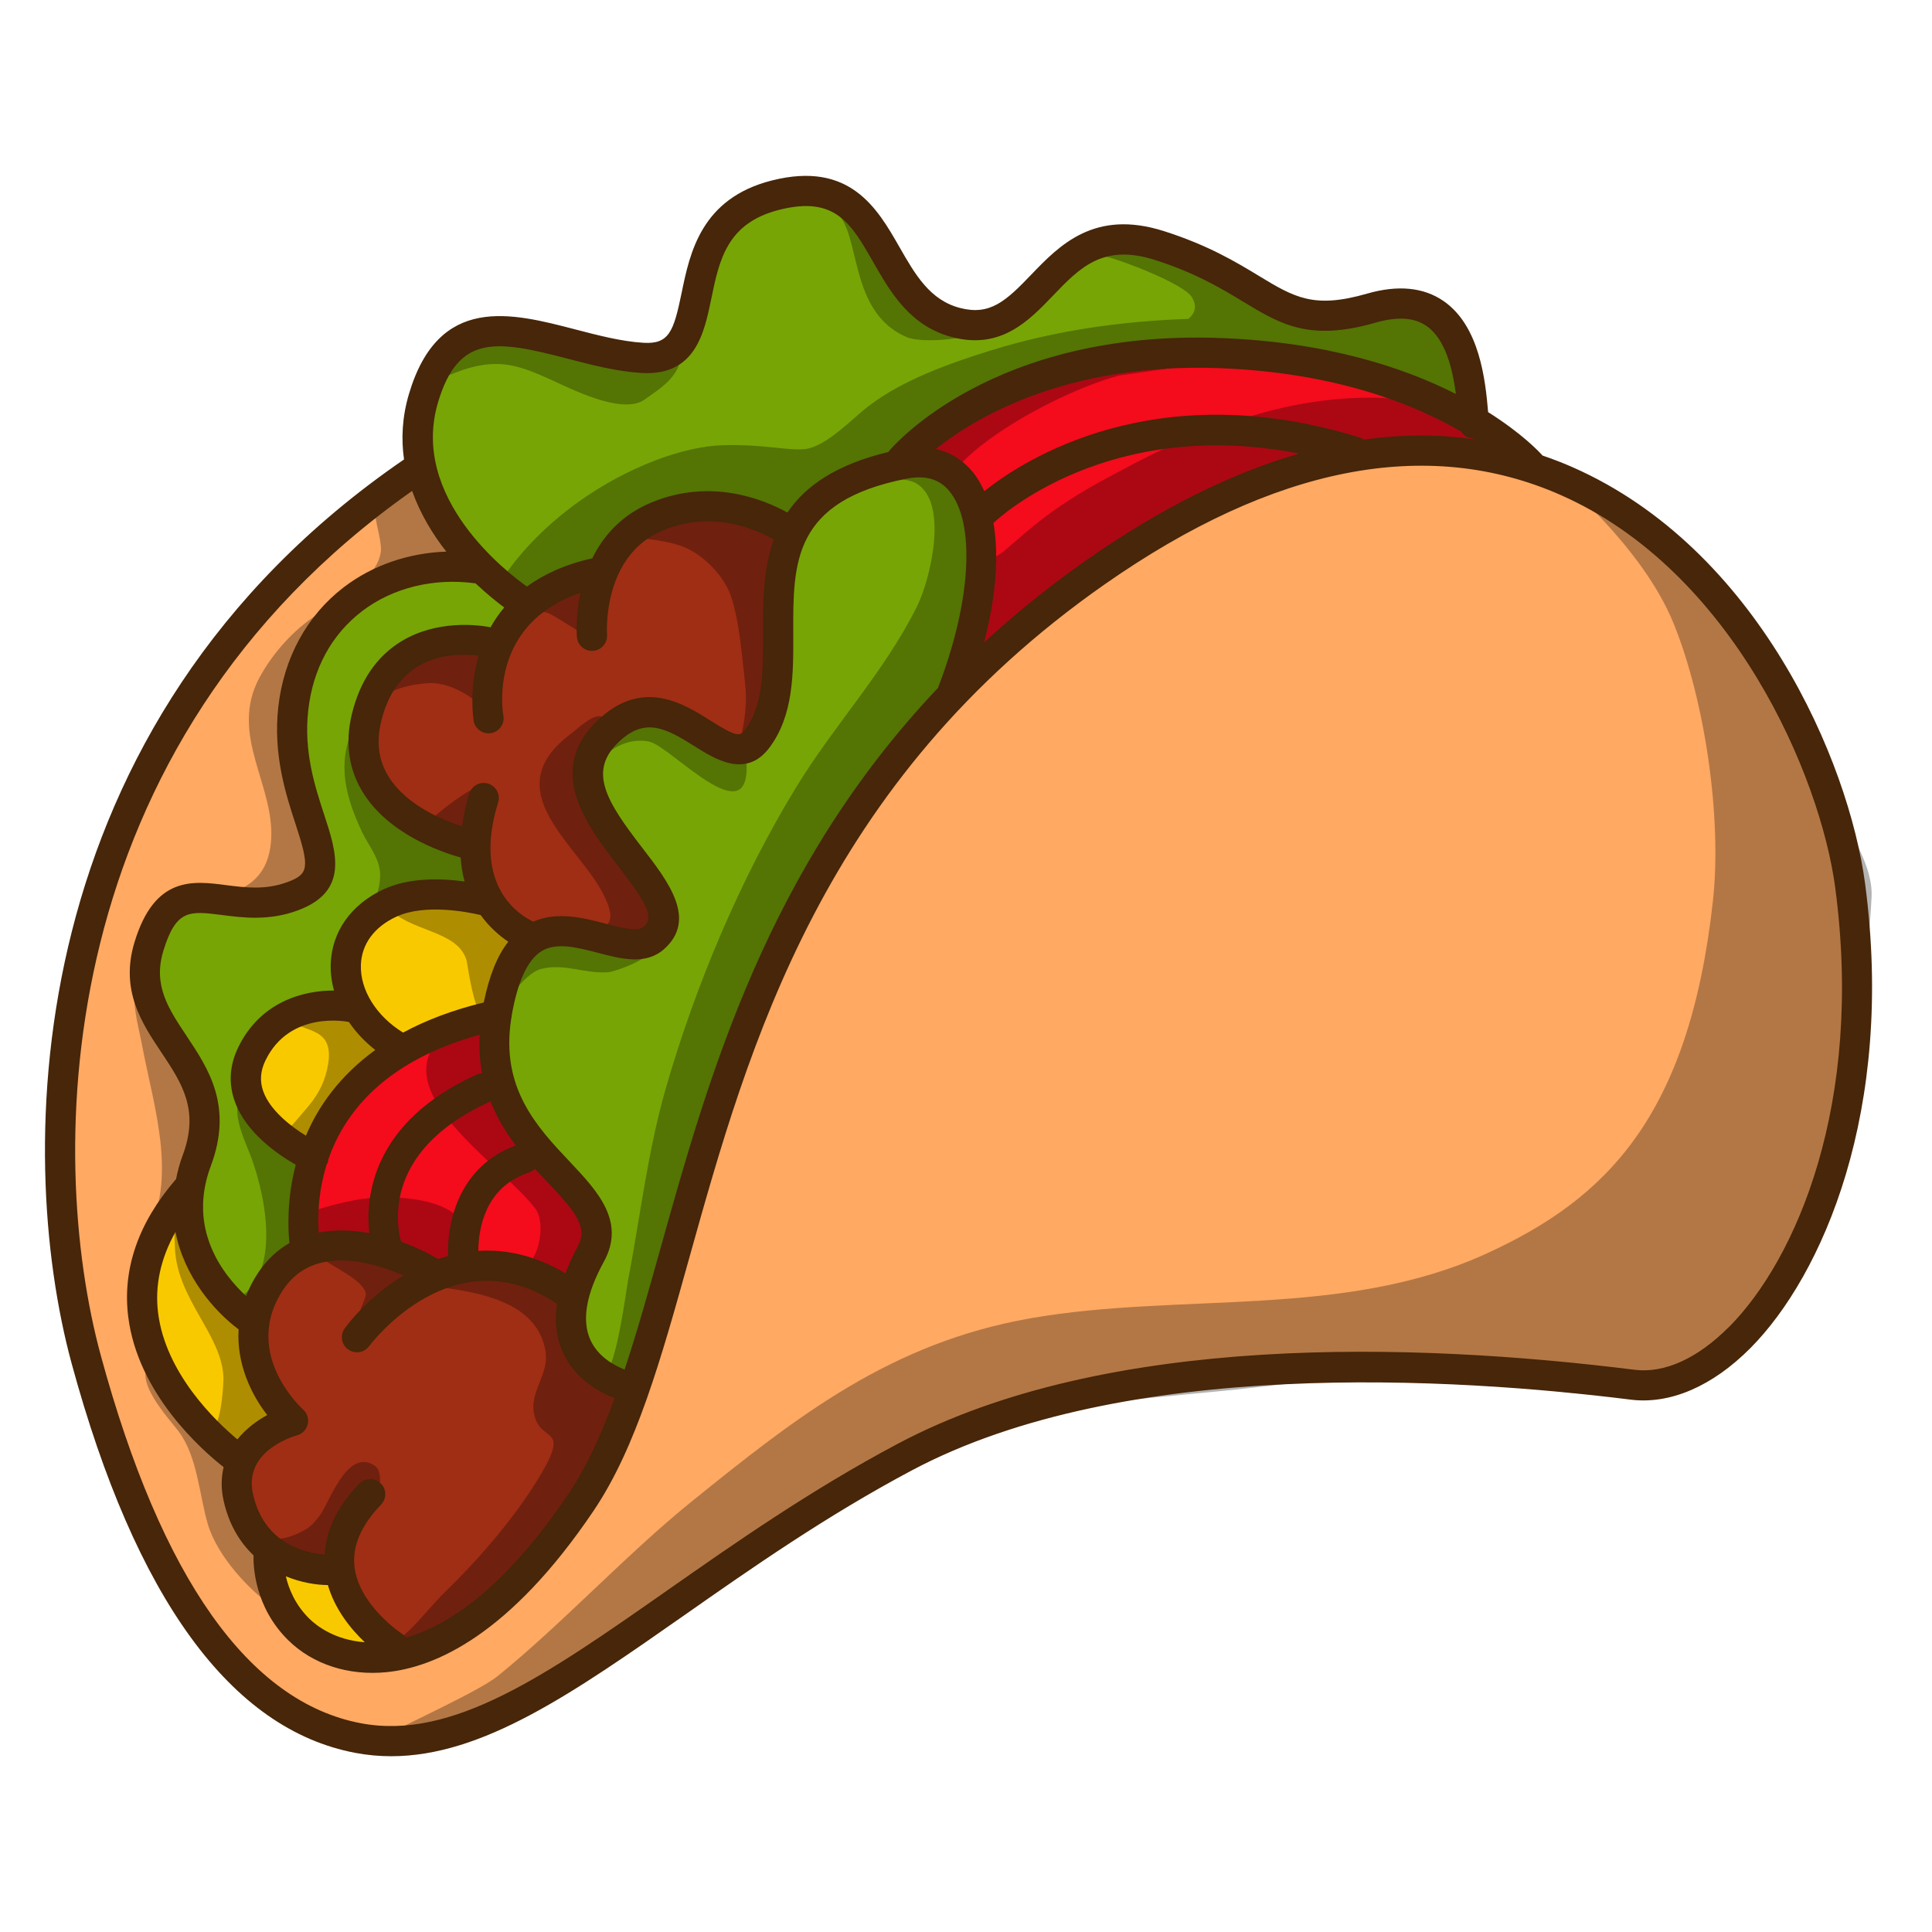
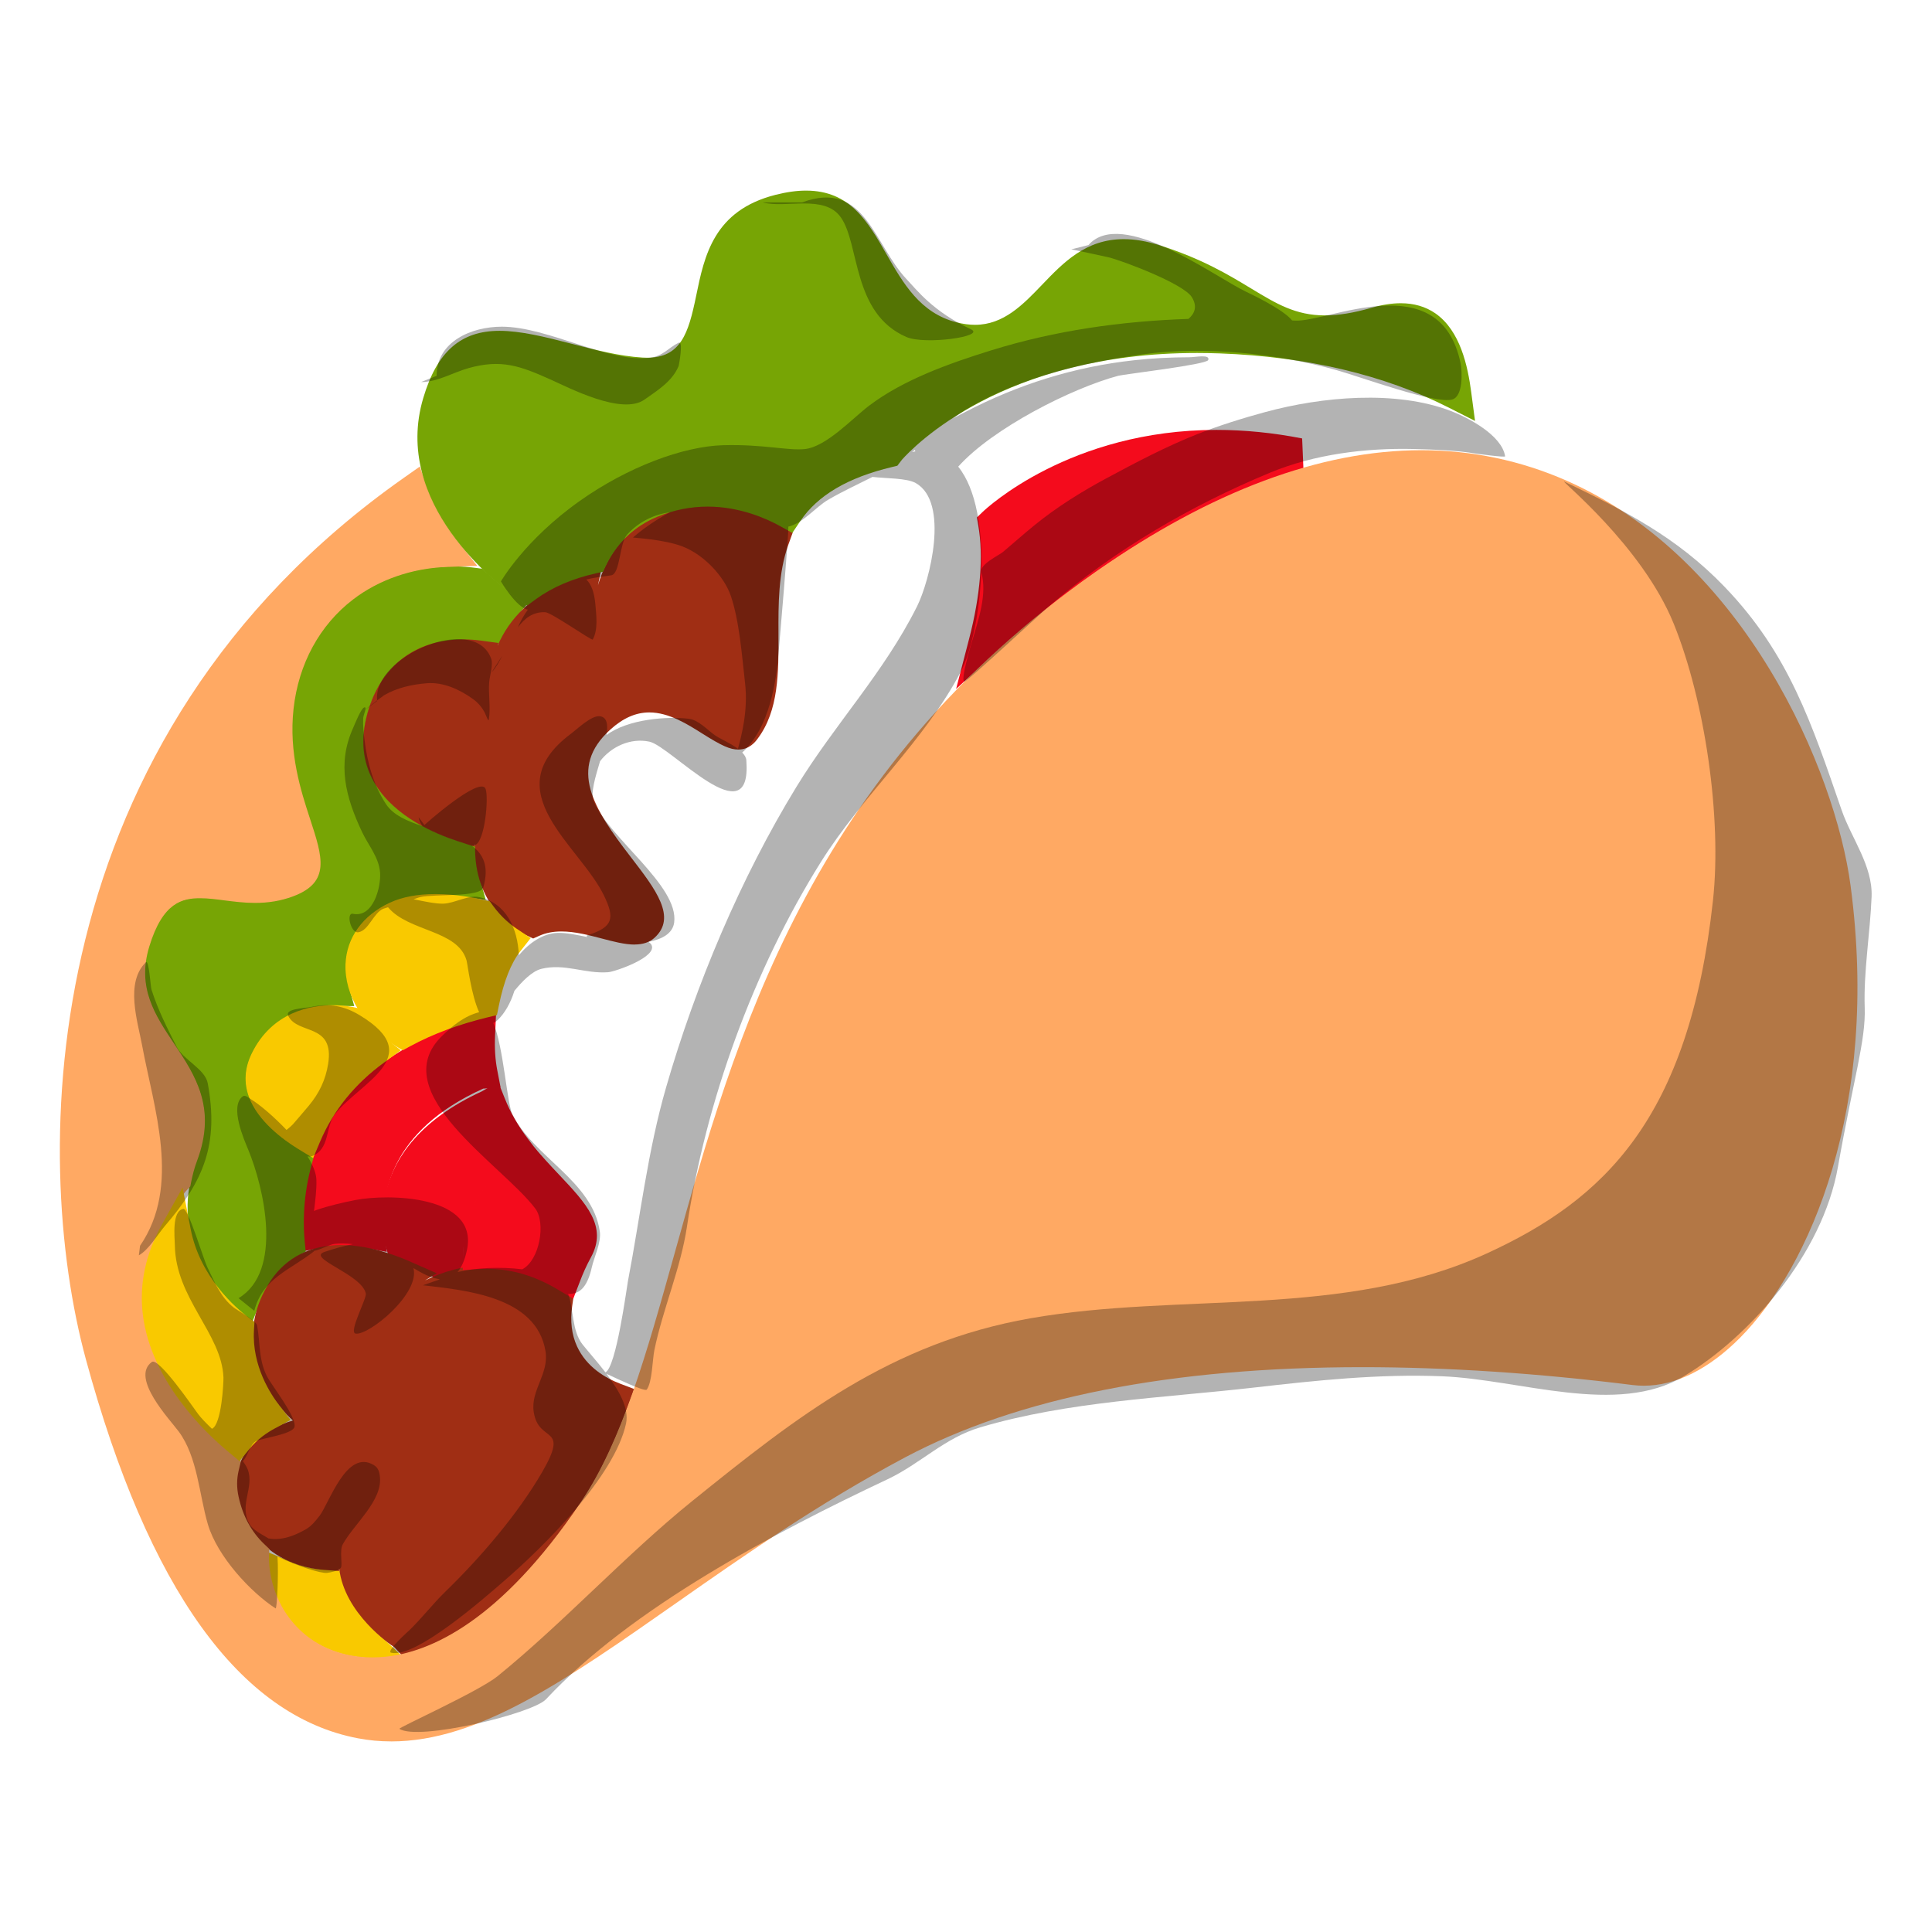
<svg xmlns="http://www.w3.org/2000/svg" enable-background="new 0 0 64 64" height="512" viewBox="0 0 64 64" width="512">
  <g id="Layer_5">
    <g>
      <g>
        <path d="m12.14 41.348c-.284-.052-.562-.079-.824-.079-.23 0-.453.021-.662.061l-.563.108-.042-.572c-.033-.462-.04-1.397.292-2.459l.042-.137.03-.027c.533-1.554 1.892-3.507 5.341-4.457l.678-.187-.032.702c-.02.416.005.805.073 1.155l.11.568-.577.038c-3.131 1.417-3.391 3.571-3.267 4.729l.073.679z" fill="#f40b1c" />
        <path d="m14.249 42.238c-.234-.14-.621-.346-1.131-.529l-.24-.086-.074-.244c-.104-.34-.896-3.36 3.146-5.22l.553-.318.218.544c.187.467.438.907.771 1.345l.416.548-.646.239c-1.844.683-1.929 2.599-1.91 3.17l.013.401-.387.107c-.118.032-.21.057-.299.088l-.226.08z" fill="#f40b1c" />
        <path d="m7.806 43.305c-.865-.801-2.184-2.497-1.299-4.86.654-1.744-.031-2.771-.757-3.859-.611-.916-1.242-1.863-.827-3.232.296-.973.698-1.621 1.701-1.621.228 0 .49.032.802.072.33.042.665.085 1.026.085.449 0 .854-.069 1.239-.212 1.131-.42 1.046-1.062.562-2.538-.32-.979-.715-2.188-.549-3.669.169-1.512.853-2.767 1.977-3.628.911-.697 2.088-1.081 3.313-1.081.275 0 .553.019.83.058l.161.022.118.111c.399.375.737.637.903.759l.438.324-.352.417c-.148.175-.278.363-.396.575l-.179.318-.358-.066c-.139-.025-.423-.068-.775-.068-.479 0-1.185.081-1.821.466-.701.426-1.176 1.131-1.411 2.096-.2.828-.094 1.577.316 2.229.752 1.193 2.299 1.736 2.93 1.914l.346.098.024.358c.017.247.056.479.114.689l.209.747-.769-.104c-.268-.036-.576-.063-.899-.063-.598 0-1.104.094-1.504.28-.893.416-1.423 1.152-1.454 2.021-.009.235.022.483.092.736l.178.649-.674-.004c-.737 0-2.038.207-2.71 1.593-.231.477-.261.937-.09 1.408.329.909 1.359 1.572 1.788 1.815l.34.193-.099.379c-.274 1.057-.24 1.968-.195 2.417l.032.329-.286.165c-.337.193-.627.468-.861.816-.138.205-.254.429-.355.683l-.274.69z" fill="#77a505" />
        <path d="m21.021 31.29c-.326 0-.713-.102-1.088-.201-.419-.11-.888-.233-1.336-.233-.273 0-.511.046-.725.14l-.21.093-.209-.097c-.344-.159-1.779-.95-1.714-3.033l-.013.089-.578-.188c-.722-.235-2.032-.788-2.698-1.85-.412-.656-.518-1.41-.315-2.241.398-1.645 1.568-2.588 3.21-2.588.223 0 .421.018.579.039l.586.079-.024.084c.374-.858 1.122-1.733 2.583-2.228l.85-.288-.111.521c.25-.855.797-1.813 1.97-2.295.539-.22 1.102-.332 1.674-.332 1.108 0 2.003.421 2.438.671l.369.213-.145.401c-.334.928-.33 1.994-.326 2.934.005 1.318.009 2.556-.69 3.49-.072.098-.268.36-.642.36-.271 0-.546-.123-1.182-.524-.497-.314-1.114-.706-1.765-.706-.446 0-.869.186-1.291.568-1.407 1.273-.569 2.607.674 4.218.829 1.076 1.545 2.005.783 2.685-.16.144-.381.217-.654.217z" fill="#a02e14" />
        <path d="m12.051 54.909c-1.183-.084-1.902-.672-2.156-.922-.464-.455-.773-1.012-.922-1.657l-.222-.962.913.376c.523.216.978.25 1.201.251l.38.001.106.366c.214.734.708 1.312 1.085 1.667l1.041.981z" fill="#f9c900" />
-         <path d="m32.143 16.482c-.102-.223-.208-.399-.325-.538-.249-.298-.562-.491-.931-.574l-1.039-.235.834-.662c1.318-1.046 4.24-2.801 9-2.801.235 0 .476.004.72.013 3.988.146 6.691 1.261 8.257 2.17l.114.066.067.113.128.011.095.054-.312.956c-.551-.077-1.116-.117-1.681-.117-.597 0-1.211.044-1.824.131l-.195.028-.163-.111c-1.553-.49-3.102-.738-4.589-.738-3.916 0-6.461 1.693-7.373 2.421l-.51.406z" fill="#f40b1c" />
        <path d="m32.106 21.151c.372-1.434.477-2.728.301-3.742l-.046-.268.196-.188c.116-.111 2.893-2.712 7.743-2.712.925 0 1.879.095 2.835.283l.042.991c-2.199.633-4.506 1.787-6.856 3.43-1.181.825-2.316 1.737-3.377 2.71l-1.272 1.168z" fill="#f40b1c" />
        <path d="m13.064 54.567c-.146-.094-1.65-1.12-1.827-2.604l-.005.078-.515-.038c-.551-.041-2.383-.333-2.837-2.414-.329-1.506.991-2.301 1.823-2.534-.161-.127-1.53-1.424-1.297-3.19l.001-.039.019-.103c.081-.448.262-.884.538-1.297.52-.774 1.326-1.183 2.334-1.183.856 0 1.71.295 2.274.542l.898.394-.39.237c.591-.292 1.279-.498 2.044-.498.89 0 1.768.285 2.609.847l.268.179-.046.318c-.072.499-.019.949.159 1.336.318.694.953 1.057 1.429 1.238l.471.18-.174.473c-.511 1.392-1.016 2.434-1.586 3.28-1.854 2.751-3.757 4.422-5.654 4.967l-.3.086z" fill="#a02e14" />
        <path d="m18.47 42.713c-.757-.452-1.539-.681-2.325-.681-.09 0-.179.003-.266.008l-.548.035.005-.548c.012-1.51.73-2.624 1.972-3.057l.372-.48.397.447c.148.164.294.319.434.467.909.962 1.627 1.723 1.063 2.75-.152.277-.267.542-.366.803l-.218.566z" fill="#f40b1c" />
        <path d="m12.951 57.686c-.368 0-.735-.034-1.09-.102-3.917-.74-6.949-4.96-9.013-12.543-1.849-6.792-1.715-20.585 10.509-29.198l.549-.387.226.633c.229.644.583 1.271 1.053 1.865l.625.792-1.008.035c-1.148.04-2.252.422-3.106 1.077-1.105.846-1.805 2.129-1.971 3.615-.165 1.478.246 2.737.547 3.657.414 1.265.688 2.099-.572 2.566-.39.144-.798.214-1.248.214-.352 0-.692-.042-1.027-.085-.259-.034-.526-.07-.793-.07-.581 0-1.239.124-1.688 1.605-.413 1.36.188 2.261.824 3.214.697 1.046 1.417 2.126.76 3.878-.092.243-.15.479-.197.711l-.027.138-.147.159c-1.108 1.312-1.578 2.687-1.402 4.093.298 2.381 2.348 4.156 2.969 4.643l.257.202-.075.317c-.067.284-.068.568-.002.868.139.636.425 1.163.849 1.567l.166.158-.008.229c-.008.235.003 1.454 1 2.434.611.601 1.473.932 2.427.932.14 0 .28-.007.423-.021 1.481-.149 3.809-1.16 6.483-5.126 1.369-2.032 2.172-4.905 3.102-8.233 1.986-7.106 4.457-15.947 13.968-22.594 3.812-2.664 7.437-4.015 10.773-4.015 1.67 0 3.288.34 4.811 1.01 5.902 2.597 8.901 9.608 9.405 13.417.975 7.347-1.362 12.656-3.658 14.97-1.034 1.042-2.138 1.593-3.192 1.593-.124 0-.247-.008-.369-.023-3.144-.393-6.156-.592-8.952-.592-6.318 0-11.415 1.005-15.148 2.988-2.858 1.518-5.358 3.268-7.565 4.813-3.678 2.575-6.565 4.597-9.462 4.597z" fill="#ffa963" />
        <path d="m17.161 19.846c-.708-.5-4.183-3.17-3.139-6.664.458-1.537 1.238-2.223 2.528-2.223.684 0 1.484.194 2.384.428.774.202 1.574.41 2.349.458l.149.005c1.124-0 1.374-.81 1.628-2.045.272-1.328.581-2.834 2.634-3.352.37-.093.699-.139 1.006-.139 1.462 0 2.047 1.024 2.667 2.108.552.963 1.117 1.953 2.329 2.258.21.053.413.08.604.08.946 0 1.592-.672 2.215-1.322.715-.746 1.454-1.516 2.711-1.516.369 0 .756.066 1.183.202 1.414.45 2.279.974 3.043 1.436.822.498 1.466.888 2.437.888.451 0 .952-.082 1.533-.249.361-.104.682-.154.98-.154.437 0 .819.111 1.14.331.836.576 1.081 1.764 1.193 2.608l.127.96-.863-.438c-2.145-1.087-4.7-1.693-7.597-1.799-.255-.009-.504-.014-.748-.014-6.424 0-9.404 3.116-9.777 3.537l-.151.198-.174.042c-1.471.351-2.466.938-3.044 1.795l-.261.388-.409-.227c-.435-.241-1.323-.644-2.396-.644-.565 0-1.122.111-1.654.331-.765.313-1.338.854-1.707 1.607l-.107.22-.239.054c-.778.175-1.443.461-1.977.85l-.296.216z" fill="#77a505" />
-         <path d="m20.505 45.843c-.471-.186-1.098-.553-1.411-1.246-.362-.802-.207-1.827.463-3.047.529-.964-.058-1.664-1.059-2.725-1.101-1.167-2.469-2.616-2.064-5.167l.017-.108c.224-1.281.614-2.086 1.196-2.461.265-.169.584-.255.951-.255.444 0 .897.119 1.336.234.379.1.771.202 1.1.202.27 0 .464-.065.629-.213.644-.574.296-1.253-.785-2.656-1.034-1.341-2.205-2.86-.673-4.247.424-.383.854-.569 1.314-.569.602 0 1.156.319 1.767.704.347.219.82.519 1.205.519.154 0 .359-.04.592-.35.695-.931.691-2.168.687-3.478-.009-2.36-.019-4.801 4.163-5.624.184-.036.356-.053.518-.053.568 0 1.034.211 1.384.629 1.013 1.208.9 3.972-.286 7.041l-.036.094-.069.073c-5.592 5.902-7.526 12.826-9.08 18.39-.41 1.47-.783 2.787-1.185 4l-.17.512z" fill="#77a505" />
        <g fill="#f9c900">
          <path d="m13.086 34.639c-1.048-.646-1.677-1.679-1.64-2.698.032-.877.567-1.62 1.467-2.038.409-.19.918-.286 1.513-.286.676 0 1.302.124 1.614.197l.186.043.111.154c.271.373.576.618.785.758l.458.306-.341.433c-.31.393-.55.999-.713 1.801l-.065.317-.314.076c-.954.231-1.812.551-2.55.951l-.26.141z" />
          <path d="m7.537 48.071c-.753-.629-2.534-2.329-2.805-4.52-.125-1.008.089-2.015.636-2.994l.681-1.217.266 1.369c.314 1.624 1.531 2.644 1.896 2.918l.219.165-.017.274c-.072 1.184.565 2.139.843 2.494l.373.478-.535.286c-.23.124-.562.34-.833.676l-.326.403z" />
          <path d="m9.867 38.054c-.481-.296-1.332-.915-1.624-1.727-.169-.469-.138-.947.092-1.421.677-1.399 1.979-1.608 2.694-1.608.348 0 .589.047.634.057l.198.042.115.167c.21.305.469.578.77.812l.535.417-.549.398c-.974.708-1.689 1.591-2.128 2.626l-.231.547z" />
        </g>
      </g>
      <g opacity=".3">
        <path d="m61.011 26.85c-.995-2.879-1.741-5.183-3.88-7.409-1.599-1.665-3.338-2.534-5.311-3.488-.212-.103 2.564 2.098 3.622 4.703 1.037 2.553 1.602 6.434 1.302 9.177-.792 7.228-3.604 9.91-7.502 11.693-4.737 2.167-10.127 1.273-15.101 2.143-4.64.812-7.74 3.255-11.214 6.058-2.179 1.758-4.272 4.037-6.443 5.798-.62.503-3.301 1.711-3.253 1.744.607.41 4.404-.495 4.856-.979 2.827-3.027 7.579-5.527 11.307-7.284 1.101-.519 1.889-1.372 3.08-1.724 2.927-.865 6.067-.974 9.074-1.318 2.057-.236 4.13-.457 6.224-.373 2.585.104 5.797 1.331 8.018-.006 2.156-1.298 4.581-4.018 5.095-6.933.514-2.915.923-4.175.886-5.271-.041-1.185.179-2.46.228-3.675.041-1.025-.671-1.942-.987-2.855z" />
        <path d="m20.738 47.157c.111-.51-.242-1.112-.649-1.649.357.169 1.277.603 1.335.525.184-.249.187-.987.253-1.309.281-1.365.872-2.706 1.079-4.089.621-4.149 2.207-8.513 4.431-12.071 1.379-2.206 3.426-4.005 4.638-6.307.709-1.347 1.133-5.293-.083-6.798 1.141-1.275 3.768-2.603 5.306-3.012.19-.051 2.922-.368 2.976-.52.071-.203-.423-.092-.638-.092-.606 0-1.212.032-1.814.098-1.979.216-3.831.796-5.6 1.717-.025.013-.184.093-.392.207.157-.116.315-.231.487-.332 1.76-1.027 3.809-1.512 5.81-1.79 2.014-.28 4.443-.024 6.413.53.802.226 3.254 1.13 3.818.968.364-.104.332-.925.274-1.206-.676-3.252-4.41-1.34-5.481-1.407-.033-.002-.067-.003-.1-.005-.291-.375-1.434-.907-1.525-.951-1.055-.506-4.124-2.799-5.22-1.546l-.571.143c-.128-.032 1.184.248 1.237.262.487.122 2.484.876 2.759 1.32.192.311.095.544-.112.721-2.21.075-4.401.379-6.534 1.042-1.405.437-2.898.968-4.037 1.827-.549.414-1.423 1.368-2.137 1.443-.557.059-1.37-.164-2.704-.128-1.334.037-3.167.725-4.75 1.845-1.829 1.294-2.613 2.667-2.613 2.667s.505.861.892.935c-.139.197-.254.398-.33.588.221-.301.499-.518.904-.503.21.008 1.547.958 1.576.904.182-.328.117-.799.088-1.15-.035-.424-.145-.689-.302-.837.262-.064.529-.097.824-.139.303-.043.27-1.07.53-1.352.412-.446.902-.663 1.424-.74-.488.261-.922.566-1.232.841-.007.006 1.014.057 1.63.291.744.282 1.397 1.022 1.606 1.626.288.832.375 2.008.478 2.913.105.916-.127 1.753-.236 2.167-.256-.191-.62-.345-.765-.449-.249-.178-.545-.505-.856-.544-.718-.089-2.024.008-2.734.539.053-.34.025-.596-.225-.624-.277-.031-.754.432-.956.583-2.544 1.9.303 3.702 1.1 5.363.352.732.314 1.036-.534 1.303-.054.017-.053.04-.017.066-.342-.069-.699-.147-.99-.137-.482.017-.929.322-1.282.739-.036-.892-.422-1.73-1.31-1.924-.365-.08-.824.206-1.193.216-.249.007-.626-.073-.985-.147.077-.02.151-.054.228-.072.487-.112 1.987.02 2.084-.321.198-.691 0-1.098-.378-1.377.032-.007.069-.008.098-.019.337-.125.459-1.568.357-1.861-.166-.477-2.09 1.236-2.027 1.194l-.194-.262c.011.104.063.203.13.298-.506-.167-.97-.366-1.209-.729-.419-.636-.622-1.381-.713-2.13-.03-.247-.055-.468-.044-.713.005-.121.148-.4.034-.361-.112.039-.32.576-.363.67-.547 1.201-.254 2.303.297 3.466.212.447.556.828.592 1.343.032.475-.226 1.497-.899 1.357-.234-.049-.075.646.174.612.345-.047.507-.65.833-.78.05-.02.104-.03.155-.049.685.818 2.308.742 2.601 1.761.034.118.154 1.148.417 1.716-.485.125-.874.44-1.227.784-1.923 1.873 1.98 4.251 3.088 5.721.352.467.15 1.704-.432 2.012-.725-.092-1.557-.051-2.143.09.128-.153.235-.38.309-.723.397-1.838-2.619-1.873-3.696-1.662-.432.085-.872.187-1.289.33-.017.006-.046.018-.08.032.04-.34.089-.68.079-1.035-.007-.228-.122-.495-.293-.772.054.007.102.007.137-.006.614-.229.445-.961.763-1.38.8-1.056 3.095-1.92.83-3.29-.51-.309-.999-.404-1.589-.28-.272.057-.903.057-.778.305.317.627 1.536.226 1.319 1.587-.084.526-.294.966-.637 1.38-.174.209-.353.414-.53.62-.025.029-.111.109-.212.187-.428-.452-.893-.843-1.17-1.012-.085-.052-.201-.16-.28-.1-.445.332.045 1.433.185 1.772.518 1.258 1.163 4.019-.323 4.913l.521.42c.269-1.078 1.185-1.35 1.971-1.967.006-.005.006-.013.011-.02.202-.035.496-.206.667-.231.177-.025.397-.015.62.008-.34.063-.667.166-.94.256-.62.206 1.231.737 1.365 1.379.035.168-.581 1.289-.338 1.328.435.071 2.145-1.325 1.915-2.169.299.181.599.335.871.367-.008.006-.019.01-.026.016l-.531.185c1.405.165 3.748.366 4.059 2.168.132.765-.497 1.303-.388 2.028.16 1.066 1.206.397.279 1.994-.814 1.403-2.05 2.836-3.207 3.961-.413.401-.761.857-1.176 1.262-.02.02-.797.711-.622.758.798.211 3.117-1.836 3.682-2.322 1.404-1.207 3.724-3.522 4.103-5.27zm9.582-32.205c-.036.007-.071.013-.107.021.032-.025.065-.047.097-.073-.001.018.005.034.01.051zm-13.346 21.966c-.182-.366-.29-2.226-.633-3.033.045-.018.092-.046.142-.093.244-.231.434-.575.557-.968.24-.294.576-.652.896-.73.774-.19 1.439.171 2.211.112.227-.018 1.662-.51 1.429-.915-.022-.038-.057-.065-.096-.091.447-.084.804-.273.853-.642.16-1.222-2.167-2.799-2.669-4.024-.105-.256.054-.786.213-1.317.371-.485 1.012-.783 1.638-.648.713.153 3.406 3.186 3.208.612-.007-.089-.059-.173-.136-.252.909-.822 1.133-2.343 1.215-3.425.007-.09.336-3.873.312-4.058.494-.12.902-.645 1.314-.887.478-.281.981-.51 1.474-.76.446.051 1.136.036 1.43.201 1.132.635.468 3.245.044 4.092-1.105 2.206-2.719 3.889-3.998 5.981-1.84 3.009-3.328 6.539-4.31 9.938-.613 2.118-.853 4.268-1.267 6.429-.042.222-.387 2.85-.745 3.021-.273-.355-.565-.68-.758-.924-.36-.456-.289-1.166-.478-1.678.354.021.627-.179.785-.88.077-.343.317-.822.265-1.183-.241-1.668-2.188-2.458-2.893-3.877z" />
        <path d="m10.576 50.224c-.128.166-.263.333-.448.438-.296.167-.621.307-.967.32-.103.004-.18-.01-.266-.019-.221-.143-.512-.26-.641-.497-.337-.623.176-1.196-.047-1.786-.033-.088-.094-.183-.164-.281.148-.12.238-.569.451-.666.212-.096 1.201-.225 1.261-.464.082-.328-.772-1.39-.921-1.695-.272-.555-.213-1.103-.317-1.667-.029-.16-.647-.494-.769-.589-.446-.345-.642-.858-.885-1.351-.118-.24-.629-1.948-.788-1.922-.392.064-.286.95-.283 1.197.019 1.767 1.554 2.933 1.61 4.386.006.155-.059 1.561-.381 1.702-.183-.176-.347-.342-.453-.481-.133-.174-1.307-1.899-1.538-1.732-.722.524.599 1.909.892 2.306.623.843.676 2.088.962 3.065.314 1.074 1.428 2.264 2.246 2.793.043.028.103-1.094.062-1.719.657.313 1.425.565 1.641.542.098-.011.39-.066.459-.17.065-.099-.055-.562.063-.777.364-.661 1.304-1.43 1.232-2.218-.017-.184-.055-.317-.204-.407-.907-.548-1.471 1.26-1.805 1.693z" />
        <path d="m41.92 13.648c-.749.203-1.543.45-2.262.735-1.024.406-2.009.926-2.977 1.445-.847.454-1.671.966-2.417 1.574-.353.287-.692.59-1.04.883-.133.112-.787.413-.716.672.198.72-.088 1.55-.304 2.27-.013.042-.409 1.352-.254 1.349.099-.002 2.506-2.242 2.8-2.494 2.184-1.869 4.674-3.324 7.316-4.422 1.483-.616 3.174-.824 4.766-.786.687.017 1.38.041 2.058.151.058.009.976.137.969.09-.109-.702-1.226-1.279-1.786-1.496-1.836-.708-4.295-.475-6.152.029z" />
        <path d="m16.271 21.821c-.554-1.527-3.932-.072-3.778 1.38.115-.086.214-.16.228-.168.428-.251.924-.359 1.414-.399.557-.045 1.096.209 1.533.522.169.121.304.282.396.464.038.076.113.303.128.22.069-.391-.021-.852.014-1.253.019-.21.137-.568.065-.766z" />
        <path d="m12.113 23.498.38-.277c-.001-.007.001-.013 0-.02-.18.135-.397.302-.38.297z" />
        <path d="m16.643 21.713-.359.561c.134-.138.247-.34.359-.561z" />
-         <path d="m17.076 21.036c.017-.08.045-.165.079-.251-.202.276-.357.621-.512.928z" />
-         <path d="m10.784 29.258c.448-.769-.617-2.512-.776-3.322-.377-1.917.095-4.423 1.415-5.958l.197.24c.865-1.29 2.109-.965 3.476-1.125.268-.031.594.019.809-.194.041-.041-.052-.108-.098-.142-.308-.233-.506-.486-.718-.81-.471-.72-.973-2.36-2.156-2.016-1.053.306-.209 1.778-.324 2.391-.138.731-.825 1.06-1.293 1.525l.026.032c-.278.145-.549.302-.814.468-.783.49-1.49 1.282-1.928 2.091-1.042 1.921.544 3.596.376 5.462-.093 1.036-.682 1.557-1.654 1.753-.239.048-.909.044-1.004-.243l-.47.25c.606 1.099 4.319.661 4.938-.4z" />
        <path d="m27.853 7.199c.633.895.371 3.184 2.174 3.965.616.267 2.641-.02 2.138-.255-1.261-.59-1.796-1.306-2.128-1.655-1.082-1.138-1.39-3.321-3.46-2.551l-1.315.001c.757.211 2.045-.278 2.59.494z" />
        <path d="m18.232 12.569c.623.28 2.374 1.196 3.118.668.442-.313.919-.604 1.131-1.113.008-.02.164-.853 0-.771-.346.173-.516.439-.942.497-1.358.185-3.378-1.028-4.917-1.028-.998 0-2.159.487-2.159 1.628l-.514.206c.54 0 1.065-.32 1.576-.463 1.075-.3 1.702-.075 2.707.377z" />
        <path d="m4.6 41.584c.328-.182.625-.696.867-.978 1.278-1.489 1.789-2.695 1.414-4.723-.087-.471-.808-.77-1.032-1.213-.31-.612-.622-1.226-.83-1.885-.035-.112-.082-1.01-.187-.908-.693.673-.275 1.944-.128 2.735.393 2.12 1.3 4.669-.065 6.656z" />
      </g>
-       <path d="m52.091 15.475c-.327-.144-.658-.27-.991-.384-.112-.126-.684-.733-1.804-1.439-.089-1.045-.276-2.852-1.477-3.68-.663-.457-1.516-.538-2.534-.245-1.766.51-2.41.122-3.578-.585-.748-.454-1.68-1.018-3.15-1.486-2.305-.734-3.464.473-4.396 1.442-.837.874-1.361 1.357-2.345 1.107-1.01-.254-1.5-1.112-2.02-2.02-.729-1.274-1.634-2.859-4.222-2.208-2.351.592-2.723 2.405-2.995 3.728-.265 1.289-.421 1.702-1.268 1.65-.725-.044-1.502-.247-2.254-.443-2.117-.551-4.52-1.176-5.507 2.129-.23.771-.263 1.5-.166 2.179-12.746 8.741-12.919 22.935-11.01 29.95 2.117 7.779 5.277 12.118 9.395 12.896.399.076.796.111 1.192.111 3.035 0 6.041-2.104 9.732-4.687 2.194-1.537 4.683-3.278 7.513-4.782 7.053-3.748 17.948-3.077 23.812-2.343 1.312.163 2.712-.445 3.969-1.71 2.374-2.392 4.794-7.855 3.797-15.379-.539-4.07-3.565-11.104-9.694-13.801zm-3.308-.949c.013.008.025.016.038.024-1.183-.167-2.399-.163-3.647.014-.039-.026-.076-.053-.122-.067-6.788-2.115-11.171.757-12.445 1.774-.111-.242-.24-.465-.398-.653-.252-.301-.641-.616-1.21-.745 1.318-1.047 4.346-2.86 9.384-2.678 3.827.141 6.43 1.179 8.02 2.101.078.132.216.216.38.23zm-15.873 2.797c0-0.0.001-0.0.001-.001.165-.158 3.805-3.538 10.126-2.296-2.247.646-4.585 1.809-7.008 3.502-1.263.882-2.397 1.804-3.43 2.752.394-1.515.498-2.874.31-3.957zm-21.167 34.579c-.08-.68.216-1.373.88-2.058.191-.198.187-.515-.012-.707-.198-.192-.514-.187-.707.011-.726.75-1.099 1.538-1.15 2.347-.534-.039-1.999-.289-2.376-2.014-.305-1.394 1.281-1.883 1.463-1.934.176-.049.311-.191.352-.368.042-.177-.017-.364-.151-.486-.068-.061-1.331-1.23-1.129-2.761.011-.039.015-.078.016-.118.064-.353.205-.723.46-1.103 1.001-1.491 2.956-.906 3.979-.458-.844.513-1.52 1.176-1.944 1.744-.165.221-.12.535.102.7.09.067.194.1.299.1.152 0 .303-.069.4-.201.116-.155 2.826-3.678 6.227-1.406-.086.595-.021 1.138.201 1.621.406.885 1.214 1.312 1.71 1.502-.443 1.207-.931 2.282-1.53 3.171-2.141 3.176-4.011 4.371-5.373 4.762-.028-.03-.053-.063-.089-.086-.015-.01-1.474-.951-1.628-2.258zm.343 2.499c-.992-.07-1.599-.545-1.836-.777-.475-.467-.686-.996-.781-1.407.504.208 1.005.288 1.392.29.237.814.765 1.462 1.224 1.895zm-5.913-20.097c-.595-.892-1.108-1.662-.763-2.801.422-1.387.868-1.33 1.951-1.191.69.088 1.551.2 2.507-.155 1.702-.632 1.279-1.925.869-3.175-.303-.927-.681-2.08-.526-3.453.153-1.372.77-2.506 1.78-3.281 1.023-.783 2.393-1.113 3.763-.923.377.355.715.625.95.798-.18.212-.327.432-.452.655-.443-.082-1.78-.246-2.952.463-.822.499-1.375 1.31-1.643 2.412-.234.967-.106 1.848.38 2.621.851 1.351 2.545 1.942 3.223 2.133.019.288.064.552.131.793-.76-.103-1.827-.14-2.686.26-1.072.499-1.71 1.397-1.749 2.464-.011.298.029.597.109.889-1.023-.006-2.442.374-3.173 1.881-.29.599-.327 1.206-.11 1.804.375 1.036 1.437 1.756 2.015 2.084-.295 1.133-.258 2.117-.21 2.597-.384.22-.736.536-1.03.974-.175.261-.303.521-.406.779-.763-.707-1.952-2.216-1.168-4.307.746-1.989-.081-3.228-.811-4.321zm12.938-13.205c.021.262.239.462.498.462.014 0 .026-0.0.039-.001.275-.021.481-.261.461-.537-.003-.026-.177-2.621 1.861-3.458 1.636-.669 3.07-.033 3.664.31-.363 1.006-.361 2.11-.357 3.109.004 1.226.009 2.383-.589 3.183-.167.225-.264.266-1.143-.29-.882-.559-2.217-1.401-3.671-.084-1.868 1.689-.435 3.55.612 4.908.927 1.202 1.194 1.684.848 1.993-.207.186-.753.041-1.278-.098-.718-.189-1.594-.415-2.39-.066-.412-.19-2.038-1.138-1.165-3.945.082-.264-.065-.544-.329-.626-.268-.081-.544.065-.626.329-.122.392-.193.749-.24 1.088-.654-.213-1.841-.706-2.425-1.636-.34-.542-.423-1.146-.252-1.85.552-2.275 2.446-2.27 3.226-2.165-.332 1.145-.167 2.139-.163 2.16.044.241.254.408.49.408.029 0 .06-.002.09-.008.271-.049.451-.309.403-.581-.024-.131-.499-3.031 2.556-4.067-.166.78-.126 1.403-.122 1.462zm-4.269 20.508c-.112.031-.224.061-.332.099-.333-.199-.752-.403-1.22-.572-.094-.306-.777-2.953 2.918-4.628.015-.007.024-.019.038-.027.221.552.514 1.035.839 1.464-1.854.686-2.28 2.495-2.243 3.664zm2.633-2.749c.095-.033.183-.067.24-.142.15.166.282.293.424.444.996 1.055 1.339 1.514.987 2.155-.164.299-.288.585-.396.866-1.007-.602-1.983-.801-2.885-.743.005-.724.211-2.084 1.63-2.58zm-5.244 1.989c-.553-.101-1.125-.123-1.674-.017-.036-.496-.024-1.332.269-2.27.005-.01.016-.013.02-.023.018-.04.022-.082.029-.124.525-1.534 1.855-3.264 5.013-4.135-.021.458.006.884.083 1.277-.059.004-.119.014-.176.04-3.491 1.584-3.689 4.085-3.564 5.253zm-2.097-3.226c-.511-.315-1.188-.844-1.412-1.465-.122-.339-.099-.675.071-1.026.803-1.659 2.685-1.292 2.763-1.275.001 0.0.001-0.0.002 0.0.233.342.527.656.874.926-1.173.852-1.883 1.859-2.298 2.84zm5.892-4.413c-1.052.255-1.932.597-2.673.998-.881-.542-1.428-1.407-1.398-2.245.025-.688.441-1.254 1.172-1.594.94-.436 2.346-.16 2.795-.055.295.407.632.693.916.883-.368.466-.634 1.14-.813 2.014zm-8.122 10.829c-.07 1.137.413 2.152.949 2.839-.353.189-.708.458-.99.805-.726-.607-2.377-2.187-2.626-4.191-.113-.907.085-1.805.576-2.682.289 1.49 1.288 2.626 2.091 3.229zm11.654.351c-.293-.647-.144-1.519.445-2.591.735-1.34-.217-2.348-1.137-3.323-1.078-1.142-2.294-2.438-1.93-4.734.009-.033.013-.066.015-.101.194-1.113.519-1.829.971-2.12.497-.319 1.2-.135 1.881.043.78.205 1.591.418 2.198-.124 1.102-.984.133-2.24-.722-3.349-1.192-1.547-1.837-2.558-.734-3.556.833-.753 1.487-.43 2.467.188.68.43 1.706 1.075 2.478.043.798-1.067.793-2.449.788-3.785-.009-2.35-.016-4.38 3.752-5.122.62-.122 1.082.009 1.412.403.882 1.053.732 3.675-.371 6.529-5.663 5.977-7.595 12.852-9.202 18.603-.398 1.424-.774 2.756-1.178 3.977-.341-.135-.881-.424-1.133-.981zm-5.048-31.059c.679-2.275 1.94-2.06 4.296-1.447.798.208 1.623.423 2.445.473 1.776.104 2.074-1.308 2.309-2.447.266-1.296.518-2.521 2.259-2.959 1.854-.468 2.379.458 3.109 1.734.572 1 1.222 2.135 2.644 2.493 1.593.401 2.507-.546 3.311-1.384.89-.928 1.657-1.727 3.371-1.182 1.357.432 2.195.94 2.936 1.388 1.22.739 2.181 1.323 4.373.691.727-.209 1.279-.174 1.689.107.63.433.866 1.421.976 2.255-1.725-.875-4.269-1.724-7.808-1.854-7.536-.277-10.834 3.583-10.972 3.747-.007.009-.009.019-.015.028-1.74.414-2.763 1.136-3.349 2.007-.79-.438-2.526-1.147-4.492-.339-1.01.415-1.613 1.123-1.971 1.854-.916.206-1.619.537-2.166.936-.633-.447-3.89-2.935-2.944-6.102zm42.768 30.623c-1.032 1.041-2.134 1.55-3.135 1.423-7.31-.913-17.475-1.229-24.404 2.452-2.885 1.532-5.399 3.292-7.618 4.845-3.979 2.786-7.121 4.991-10.165 4.413-3.709-.701-6.607-4.797-8.615-12.176-1.825-6.703-1.668-20.207 10.311-28.647.27.76.681 1.439 1.133 2.011-1.25.043-2.445.451-3.399 1.182-1.216.931-1.985 2.338-2.167 3.963-.178 1.59.255 2.911.57 3.875.474 1.447.444 1.663-.267 1.927-.725.268-1.39.183-2.032.101-1.106-.144-2.368-.304-3.035 1.893-.482 1.591.246 2.683.889 3.646.682 1.023 1.271 1.907.706 3.416-.101.27-.168.532-.219.79-.005.006-.013.008-.018.014-1.236 1.438-1.763 2.965-1.565 4.541.321 2.56 2.453 4.425 3.16 4.98-.077.325-.093.687-.004 1.095.177.813.548 1.401.995 1.827-.01.317.017 1.699 1.153 2.815.811.797 1.998 1.182 3.259 1.054 1.59-.16 4.069-1.218 6.854-5.348 1.415-2.099 2.229-5.01 3.17-8.381 1.964-7.026 4.407-15.77 13.769-22.313 5.591-3.907 10.665-4.902 15.087-2.956 5.71 2.513 8.615 9.317 9.104 13.017.95 7.165-1.3 12.312-3.515 14.543z" fill="#472609" />
    </g>
  </g>
</svg>